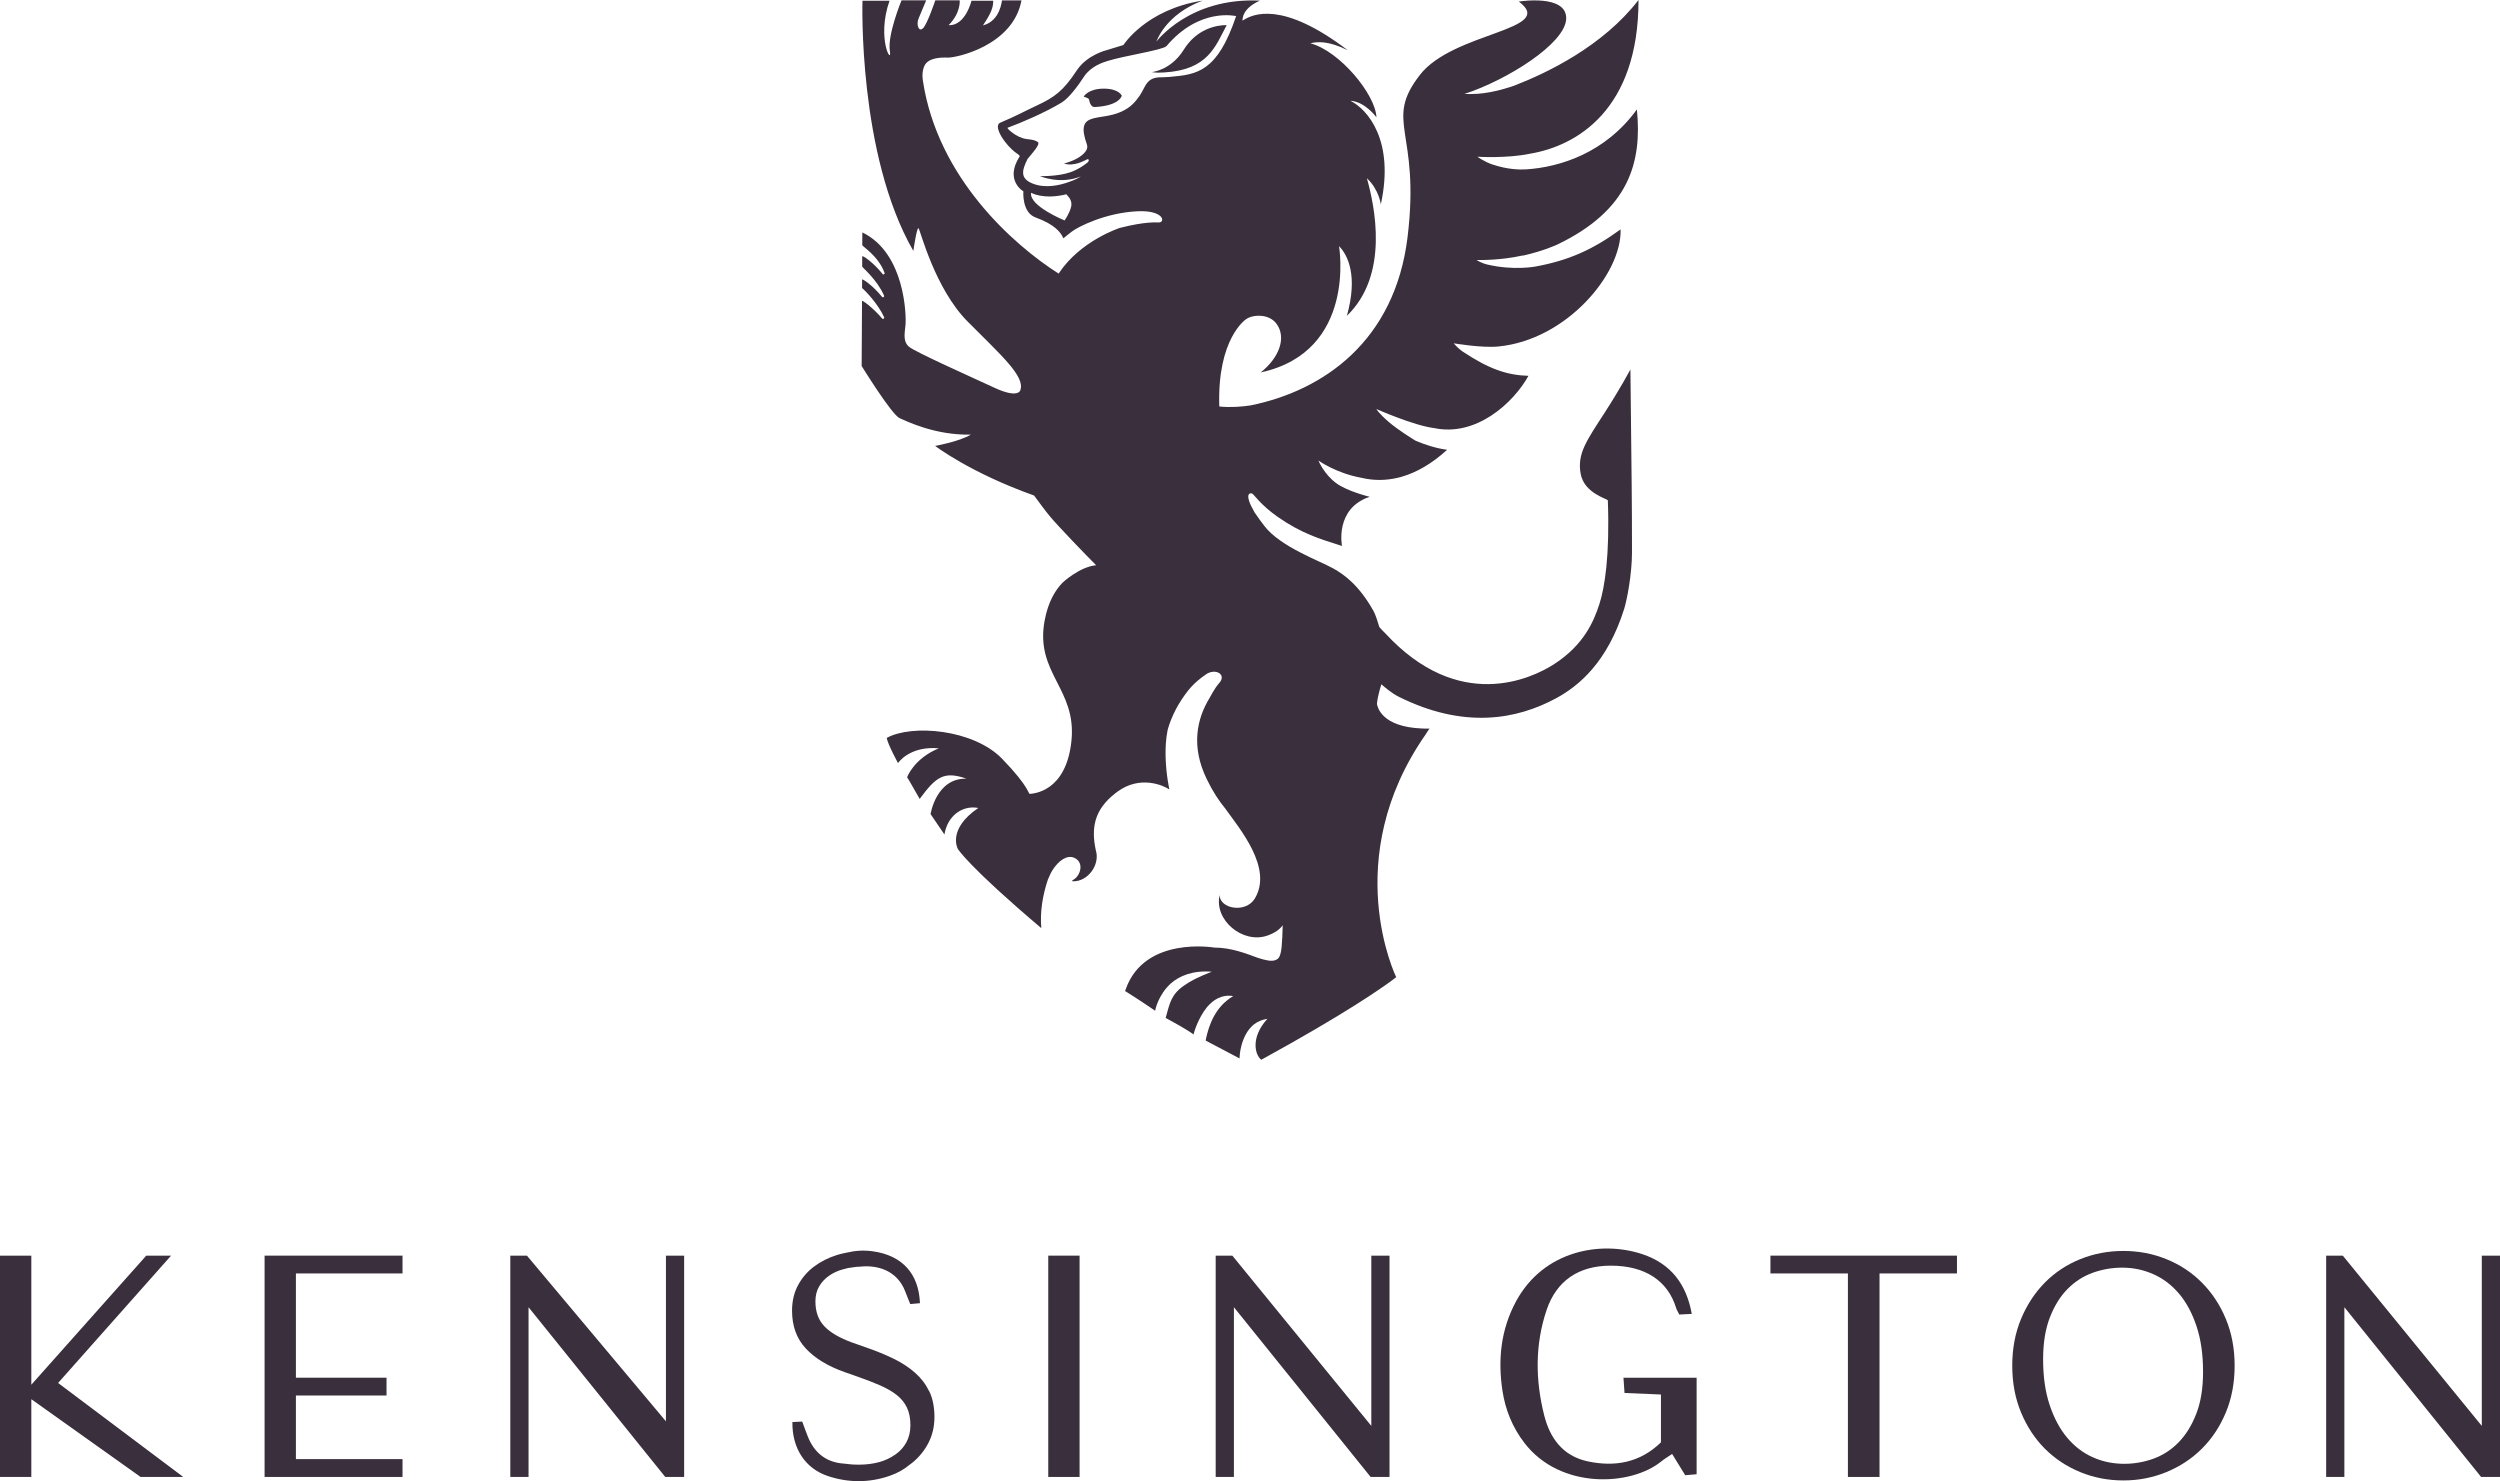
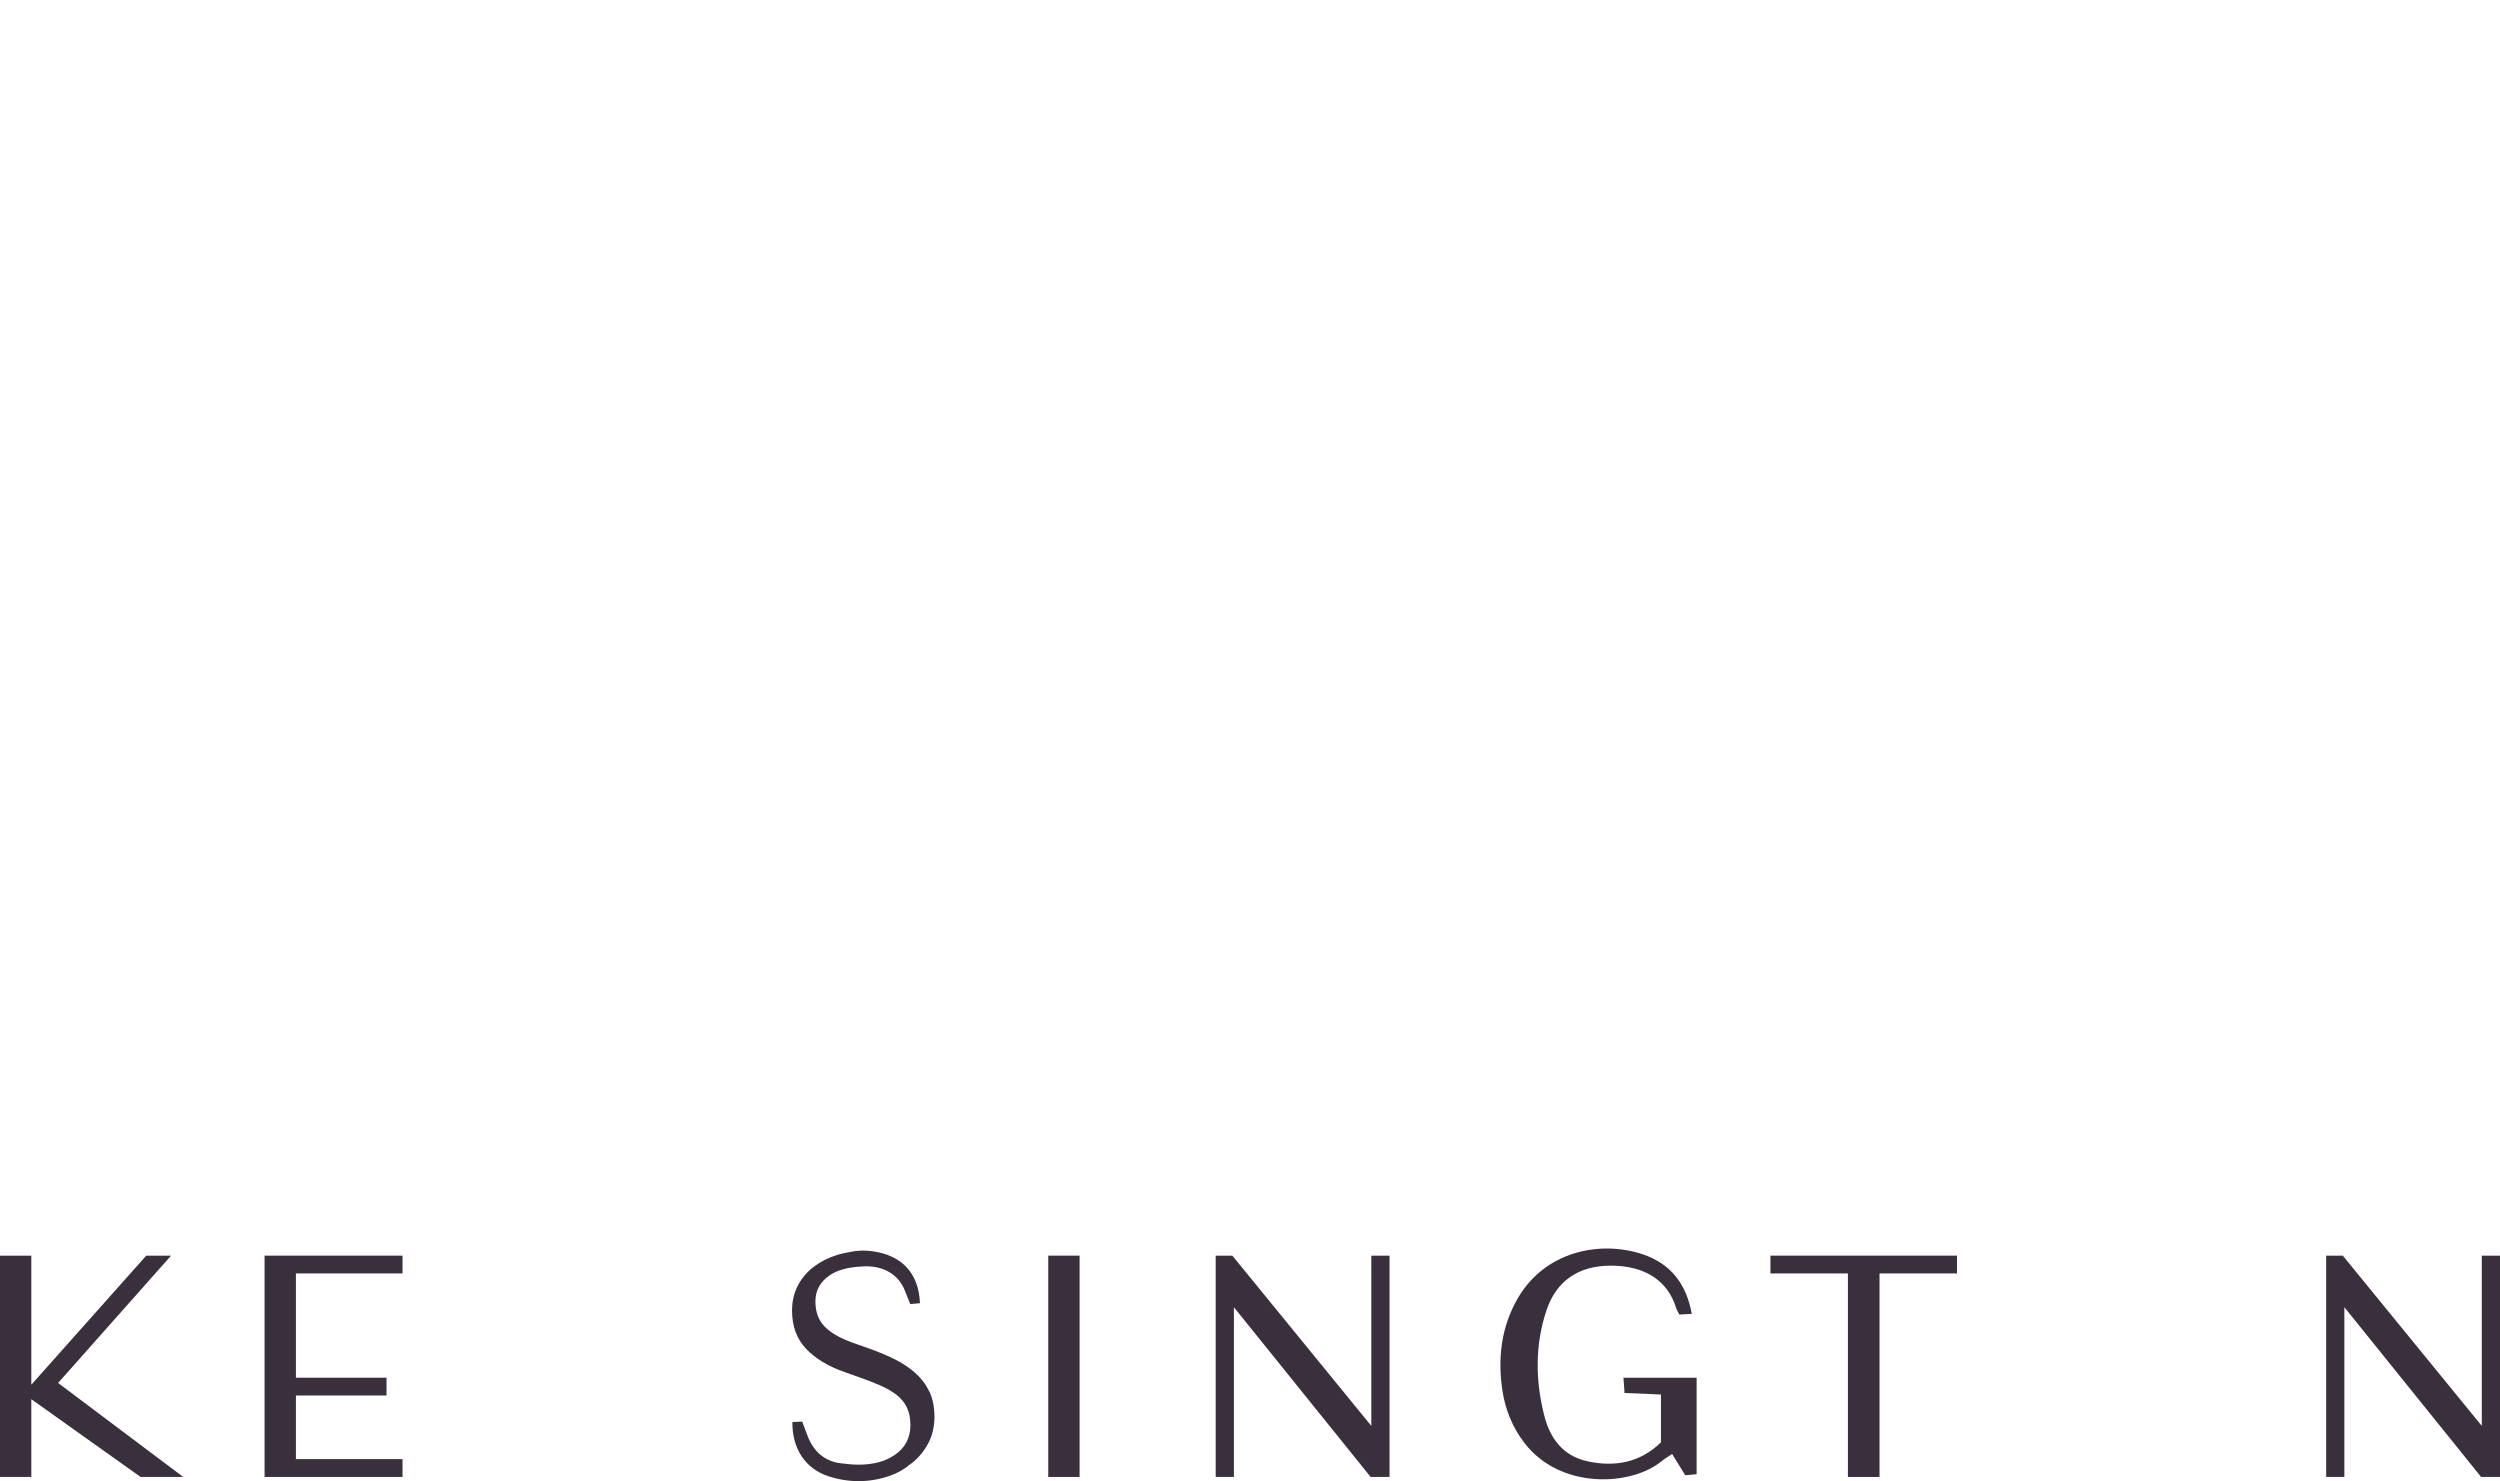
<svg xmlns="http://www.w3.org/2000/svg" id="Icon_and_Wordmark_Light" data-name="Icon and Wordmark Light" viewBox="0 0 857.97 508.31">
  <defs>
    <style>
      .cls-1 {
        fill: #3a2f3c;
      }
    </style>
  </defs>
  <g id="Wordmark">
    <polygon class="cls-1" points="0 430.92 10.75 430.92 10.75 475.22 50.19 430.92 58.71 430.92 19.94 474.62 62.88 506.87 48.24 506.87 10.75 480.19 10.75 506.87 0 506.87 0 430.92" />
    <polygon class="cls-1" points="90.8 430.92 138.14 430.92 138.14 437.03 101.55 437.03 101.55 472.81 132.65 472.81 132.65 478.92 101.55 478.92 101.55 500.75 138.14 500.75 138.14 506.87 90.8 506.87 90.8 430.92" />
-     <polygon class="cls-1" points="228.54 487.78 228.54 430.92 234.79 430.92 234.79 506.87 228.3 506.87 181.39 448.62 181.39 506.87 175.13 506.87 175.13 430.92 180.84 430.92 228.54 487.78" />
    <rect class="cls-1" x="359.75" y="430.92" width="10.75" height="75.95" />
    <polygon class="cls-1" points="470.62 489.35 470.62 430.92 476.87 430.92 476.87 506.87 470.38 506.87 423.46 448.62 423.46 506.87 417.21 506.87 417.21 430.92 422.92 430.92 470.62 489.35" />
    <polygon class="cls-1" points="634.18 437.03 607.59 437.03 607.59 430.92 671.61 430.92 671.61 437.03 645.03 437.03 645.03 506.87 634.18 506.87 634.18 437.03" />
-     <path class="cls-1" d="M729.04,502.36c3.4,0,6.73-.58,9.98-1.75,3.25-1.17,6.13-3.04,8.64-5.61,2.51-2.57,4.53-5.84,6.08-9.82,1.55-3.97,2.32-8.77,2.32-14.38,0-5.94-.74-11.15-2.23-15.63-1.49-4.47-3.48-8.2-5.99-11.17-2.5-2.97-5.44-5.21-8.82-6.71-3.37-1.5-6.95-2.25-10.73-2.25-3.47,0-6.83.59-10.08,1.75-3.25,1.17-6.13,3.02-8.64,5.56-2.51,2.54-4.54,5.8-6.08,9.77-1.55,3.98-2.32,8.77-2.32,14.38,0,5.95.74,11.16,2.23,15.63,1.48,4.48,3.48,8.22,5.99,11.22,2.51,3.01,5.45,5.26,8.82,6.76,3.37,1.51,6.98,2.25,10.82,2.25ZM728.74,508.07c-5.24,0-10.18-.95-14.82-2.86-4.64-1.91-8.68-4.58-12.12-8.01-3.44-3.44-6.17-7.58-8.19-12.43-2.02-4.84-3.03-10.2-3.03-16.08s1.01-11.24,3.03-16.08c2.02-4.84,4.75-9,8.19-12.47,3.44-3.47,7.48-6.14,12.12-8.02,4.64-1.87,9.58-2.81,14.82-2.81s10.08.94,14.72,2.81c4.64,1.87,8.7,4.54,12.17,8.02,3.47,3.47,6.22,7.63,8.24,12.47,2.02,4.84,3.03,10.2,3.03,16.08s-1.01,11.24-3.03,16.08c-2.02,4.84-4.77,8.98-8.24,12.43-3.47,3.44-7.53,6.11-12.17,8.01-4.64,1.9-9.55,2.86-14.72,2.86Z" />
    <polygon class="cls-1" points="851.72 489.35 851.72 430.92 857.97 430.92 857.97 506.87 851.48 506.87 804.56 448.62 804.56 506.87 798.31 506.87 798.31 430.92 804.02 430.92 851.72 489.35" />
    <path class="cls-1" d="M318.91,477.52c-1.17-2.44-2.79-4.57-4.88-6.41-2.08-1.84-4.53-3.44-7.34-4.81-2.81-1.37-5.86-2.62-9.14-3.76l-5.11-1.8c-4.23-1.54-7.39-3.37-9.47-5.51-2.08-2.14-3.13-5.01-3.13-8.62,0-2,.44-3.74,1.33-5.21.88-1.47,2.03-2.69,3.46-3.66,1.42-.97,3.01-1.69,4.78-2.15,1.77-.47,1.19-.39,4.48-.82.03,0,1.16-.06,1.19-.06,5.9-.67,12.85,1.18,15.63,8.62.51,1.38,1.08,2.73,1.68,4.21,1.27-.12,2.31-.21,3.33-.3-.41-10.21-6.14-16.4-16.19-17.81-3.12-.44-5.99-.24-8.96.46-1.11.21-2.2.46-3.27.79-3,.94-5.65,2.27-7.95,4.01-2.31,1.74-4.14,3.87-5.49,6.41-1.36,2.54-2.04,5.44-2.04,8.72,0,5.28,1.58,9.6,4.73,12.98,3.16,3.38,7.58,6.06,13.26,8.07l5.11,1.8c2.65.94,5.05,1.87,7.2,2.81,2.14.94,3.99,2,5.54,3.2,1.54,1.2,2.73,2.64,3.55,4.31.82,1.67,1.23,3.71,1.23,6.11,0,2.21-.46,4.16-1.37,5.86-.92,1.7-2.18,3.1-3.79,4.21-1.61,1.1-3.47,2.07-5.62,2.63-2.15.57-4.48.86-7.01.86-1.39,0-2.75-.08-4.07-.25-.02,0-.05,0-.07-.01,0,0,0-.01,0-.02-.67-.05-1.34-.12-2.01-.2-5.36-.69-9.11-3.84-11.21-9.03-.69-1.72-1.3-3.47-1.98-5.28-1.33.06-2.37.11-3.37.16-.14,9.03,4.41,15.99,12.28,18.57,7.02,2.31,14.18,2.31,21.19-.14,2.56-.9,4.85-2.16,6.82-3.83.25-.18.51-.36.75-.55,2.37-1.9,4.25-4.19,5.63-6.87,1.39-2.67,2.08-5.64,2.08-8.92s-.58-6.33-1.75-8.77Z" />
    <path class="cls-1" d="M582.26,472.82c0,11.39,0,22.05,0,33.12-1.5.13-2.78.24-3.91.34-1.51-2.44-2.87-4.66-4.5-7.3-1.57,1.07-2.7,1.73-3.69,2.54-10.49,8.55-34.71,9.71-47-6.33-4.11-5.36-6.54-11.37-7.53-17.88-1.62-10.64-.58-20.99,4.65-30.69,9.46-17.51,29.1-20.92,43.26-16.24,9.95,3.29,15.21,10.35,17.06,20.53-1.67.08-2.97.15-4.29.22-.46-.95-.89-1.59-1.1-2.3-2.83-9.18-10.51-14.49-22.46-14.47-11,.02-18.59,5.17-21.99,15.26-4.01,11.93-3.85,24.13-.78,36.21,1.95,7.66,6.29,13.81,14.83,15.67,9.46,2.05,18.11.43,25.21-6.51v-16.41c-4.19-.18-8.08-.34-12.5-.53-.12-1.72-.23-3.27-.37-5.23h25.09Z" />
  </g>
-   <path id="Icon" class="cls-1" d="M378.78,30.42c-5.27,0-6.84,2.67-6.84,2.67.02.29,1.69.38,1.82,1.15.2,1.12.72,2.55,1.97,2.49,8.58-.44,9.25-3.89,9.25-3.89,0,0-.94-2.42-6.2-2.42ZM522.54,87.75c7.13-1.57,11.81-3.78,11.81-3.78,24.93-11.9,29.2-28.48,27.41-46.41-10.94,15.08-26.58,19.8-37.92,20.56-2.18.14-6.31.11-11.66-1.67-2.71-.9-5.16-2.66-5.16-2.66,0,0,10.22.63,18.11-1.05,16.04-2.69,37.19-15.12,37.19-52.74-12.24,15.88-31.47,25.09-42.76,29.43,0,0-6.3,2.34-12.48,2.76-1.85.12-3.35.11-4.5.04,14.58-4.72,34.55-17.24,34.92-25.73.37-8.67-16.26-5.96-16.26-5.96,13.3,9.86-22.47,10.33-33.95,25.17-12.55,16.22.25,18.88-4.23,55.64-4.34,35.62-28.75,52.68-53.88,57.78-2.75.42-6.75.79-10.73.37-.77-23.43,9.15-29.92,9.15-29.92,2.02-1.56,7.71-2.15,10.45,1.49,3.58,4.78.92,11.73-5.38,16.74,33.13-7.17,26.87-43.33,26.87-43.33,2.99,2.99,6.57,10.16,2.69,23.91,14.63-14.05,9.55-37.66,6.87-47.22,4.18,3.89,4.78,8.97,4.78,8.97,4.78-21.82-4.48-32.58-10.45-35.56,5.08.3,8.95,5.68,8.95,5.68-.3-7.77-12.54-22.71-22.68-25.4,2.39-.6,6.27-.9,12.84,2.39-22.39-17.04-32.54-12.55-36.12-10.16,0-.9.03-4.18,5.94-6.87-24.2-1.2-35.49,14.05-35.49,14.05,0,0,2.98-9.26,15.82-14.05-19.4,2.99-27.16,15.24-27.16,15.24l-5.67,1.73s-6.79,1.59-10.35,7.01c-4.68,7.12-7.71,9.19-13.45,11.9-5.91,2.79-6.52,3.32-12.81,6.02-2.66,1.14,1.89,7.9,5.59,10.44,1.37.94,1.15,1.02,1.01,1.25-5.13,8.17,1.36,11.85,1.36,11.85,0,0-.59,7.23,4.18,8.97,6.57,2.39,8.66,5.08,9.55,7.17,1.04-.88,1.96-1.59,2.93-2.34,2.05-1.57,11.39-6.42,22.47-6.95,9.11-.44,9.69,3.84,7.35,3.84-.76,0-4.45-.4-13.34,1.86,0,0-13.58,4.33-21.04,15.69-15.52-9.86-41.49-32.88-46.56-66.05,0,0-.62-3.02.55-5.35,1.36-2.73,5.79-2.82,7.81-2.72,2.89.15,22.55-4.02,25.45-19.64h-6.71s-.54,7.09-6.51,8.58c2.99-4.48,3.49-6.17,3.53-8.47h-7.47s-2.04,8.66-7.86,8.41c4.28-4.28,3.82-8.53,3.82-8.53h-8.38s-2.75,8.22-4.24,9.6c-1.49,1.38-2.36-1.31-1.48-3.41.88-2.09,2.59-6.19,2.59-6.19h-8.46s-4.89,11.87-4,17.25c.9,5.38-4.69-4.08-.11-17.13h-9.29s-1.64,52.7,17.46,85.87c0,0,1.19-8.37,1.79-7.77.6.6,5.52,20.56,16.79,31.95,11.27,11.38,19.92,18.86,18.13,23.64,0,0-.6,2.99-8.96-.9-8.36-3.88-27.16-12.25-29.25-14.05-2.09-1.79-1.49-4.48-1.19-7.47.3-2.99-.07-24.64-14.81-31.75,0,1.36-.01.9-.03,4.34,0,.48,5.58,3.74,7.65,9.56.15.42-.41.72-.68.37-3.02-3.85-6.98-6.58-6.98-6.05,0,1.43-.02,1.95-.02,3.49,0,.32,5.08,4.39,7.51,9.97.19.45-.4.81-.7.43-3.31-4.09-6.81-6.28-6.82-5.96,0,1.74-.02,1.16-.03,2.93,1.16.95,5.53,5.5,7.57,10.01.2.44-.39.81-.69.44-2.94-3.52-6.89-6.44-6.89-6.01-.07,10.27-.13,22.33-.13,22.33,0,0,10.3,16.67,12.98,17.86,2.69,1.2,12.31,5.94,24.48,5.68-3.88,2.39-12.24,3.88-12.24,3.88,0,0,12.05,9.24,33.96,17.02,1,1.37,4.29,5.86,5.44,7.15,2.07,2.59,12.18,13.13,15.86,16.78-5.64.5-11.5,5.91-11.56,6.01-2.42,2.49-4.94,6.53-6.13,13.02-3.32,18.08,11.01,23.25,9.22,41.13-1.79,17.88-13.39,18.18-14.19,18.3-.8.12.2-1.91-9.62-12.05-9.82-10.13-30.96-11.92-39.59-7.15.3,2.09,3.87,8.64,3.87,8.64,0,0,3.87-5.96,13.99-5.07-8.63,3.58-10.86,9.93-10.86,9.93,0,0,.31.37,4.31,7.43,5.66-7.67,8.34-9.62,16.08-6.94-10.42-.3-12.35,12.15-12.35,12.15l4.76,7c1.04-6.48,6.23-10.13,11.63-9.1-10.85,7.38-7.01,14.09-7.01,14.09,0,0,3.62,5.99,28.62,27.15-.47-5.61.46-11.28,2.26-16.65.3-.69.59-1.36.9-2.02.18-.36.38-.72.58-1.06,2.22-3.57,5.16-5.46,7.55-4.41,3.62,1.58,2.11,6.29-.35,7.58-.42.22-.5.47-.1.49,5.07.17,9.4-5.62,7.89-10.6.02-.03,0-.08-.04-.15-1.54-7.32-.71-13.71,6.76-19.49.28-.22.57-.44.87-.65,7.61-5.46,15.41-2.13,17.63-.63,0,0-.29-1.31-.6-3.41-.6-4.05-1.25-11.03.04-17.15,1.4-4.88,3.83-9.31,6.8-13.12,0,0,.01,0,.01,0,0,0,1.95-2.84,6.35-5.84,3.17-2.17,7.18,0,4.51,3-1.69,1.91-3,4.68-3.34,5.18,0,0,0,0,0,0-4.29,7.05-6.44,16.45-.95,27.77,2.12,4.37,4.24,7.53,6.29,10.02,5.1,7.14,16.46,20.51,10.25,30.94-3.13,5.27-12.27,3.54-12.08-1.23-2.08,8.68,7.93,16.89,16.28,14.02,2.79-.96,4.38-2.24,5.34-3.57-.18,6.71-.4,9.54-1.24,10.97-.26.43-.64.75-1.36,1.02-1.24.46-3.2.07-5.82-.77-3.89-1.41-9.12-3.56-15.05-3.56,0,0-23.9-4.11-30.39,14.26-.11.28-.24.67-.24.67,0,0,.04,0,.26.13,5.67,3.58,9.87,6.49,9.87,6.49l.18.13.09-.37s1-5.1,5.3-9c2.96-2.57,7.42-4.54,14.06-4.03-4.48,1.75-7.41,3.22-9.42,4.69-4.54,3.09-4.99,6.1-6.41,11.17,7.76,4.18,9.46,5.59,9.46,5.59l.13.1.14-.61s1.36-4.97,4.44-8.75c2.16-2.56,5.12-4.49,9.01-3.82-.81.47-1.55,1-2.22,1.57-5.25,4.24-6.71,11.06-7.23,13.69l11.34,5.98.3.14v-.36s.17-7.4,4.9-11.29c1.24-.94,2.76-1.65,4.65-1.94-5.97,6.57-4.18,12.55-2.09,14.05,29-15.88,41.53-24.76,44.95-27.31.92-.69,1.34-1.02,1.34-1.02,0,0-19.82-40.5,10.15-83.37l.15-.24s.68-1.1,1.12-1.69c-.61.04-1.81-.02-2.47-.04-14.17-.54-15.36-7.55-15.55-8.37,0-.07,0-.13,0-.19.3-2.99,1.34-5.95,1.5-6.62,1.17,1.01,3.48,3.04,5.99,4.29,22.27,11.09,40.43,7.91,54.17.41,7.59-4.15,17.41-12.23,23.19-30.61.92-2.94,2.67-11.82,2.67-19.43,0-19.27-.18-27.55-.32-42.5-.11-11.55-.22-20.22-.22-20.22,0,0-3.32,6.32-8.83,14.84-6.19,9.59-9.47,14.03-8.26,20.92,1.21,6.83,9.34,8.66,9.34,9.2.7,18.79-1.05,29.91-2.92,35.65-1.97,6.09-5.42,13.93-15.3,20.4-8.18,5.36-33.04,16.76-58.11-10.39-.87-.81-1.28-1.31-2.09-2.2-.41-1.46-1.34-4.33-1.95-5.43-5.08-9.06-10.17-12.6-13.78-14.64-4.78-2.69-18.16-7.4-23.71-14.61-1.17-1.52-2.32-3.11-3.45-4.76,0-.01.01-.01,0-.05-3.62-6.23-1.62-6.74-.72-6.29.67.34,2.86,3.86,8.68,7.93,8.23,5.76,14.59,7.63,21.56,9.84.35.12.56.18.56.18,0,0-2.59-12.86,9.51-16.86,0,0-7.52-1.83-11.37-4.6-4.34-3.12-6.23-7.85-6.23-7.85,0,0,6.05,4.37,14.85,5.94,3.85.92,8.11,1.02,12.63-.09,0,0,0,0,.01,0,.42-.09.81-.2,1.18-.32,4.93-1.44,10.16-4.34,15.5-9.22-3.83-.52-7.53-1.72-10.86-3.13-1.14-.7-6.02-3.72-9.1-6.36-3.51-3.01-4.34-4.51-4.34-4.51,0,0,12.78,5.68,19.88,6.56,14.35,3.01,27.09-8.52,32.33-17.94-7.49-.24-13.61-2.38-22.65-8.38-1.5-1-3.01-2.78-3.01-2.78,0,0,9.83,1.66,15.26,1.09,23.36-2.18,42.5-24.93,42.02-40.2-9.39,6.85-17.7,10.68-29.35,12.78,0-.02-7.16,1.42-16.32-.69-2.11-.49-3.73-1.52-3.72-1.58,1.5.03,8.27.13,15.81-1.55ZM367.59,70.98c-.53,2.27-2.24,4.67-2.24,4.67,0,0-12.24-4.96-11.49-9.5,0,0,4.21,2.5,12.23.5-.48.12,2.17,1.5,1.5,4.34ZM401.5,26.4c-1.05.09-3.36.12-4.05.16-2.71.28-3.76,1.6-4.78,3.54-.13.29-1.28,2.4-1.48,2.65-1.78,2.53-3.3,4.16-6.31,5.55-7.65,3.54-16.12-.51-11.84,11.36.14.64.33,1.35-.78,2.67-2.23,2.67-7.12,3.78-7.12,3.78,3.51,1.17,7.08-1.07,8.01-1.45.28-.11.38-.04.5.28.11.29-.36.76-.46.86-1.44,1.15-3.46,2.48-5.88,3.32-4.37,1.5-10.41,1.33-10.41,1.33,0,0,6.85,2.99,14.04.09-.82.54-2,1.17-3.66,1.75-3.59,1.38-8.48,2.37-12.66.79-4.75-1.78-3.87-4.66-1.99-8.51,1.22-1.57,4.62-5.09,3.53-5.83-1.61-1.09-3.37-.76-5.15-1.31-1.7-.53-3.27-1.58-4.41-2.55-.32-.28-.66-.65-.9-1,4.71-1.71,13.06-5.29,18.66-8.7,2.56-1.56,5.68-5.86,7.68-8.91,2.34-3.56,6.53-4.86,7.92-5.3,5.75-1.84,18.68-3.7,20.33-5.11,11.34-13.45,23.93-10.33,23.93-10.33-6.43,19.15-13.39,20.04-22.71,20.85ZM469.95,170.61c-.79.26-1.58.46-2.4.61,1.3-.29,2.17-.54,2.4-.61ZM406.25,17.07c-4.48,7.17-11,7.67-11,7.67,1.55.28,2.95.2,4.3.12,15.17-.89,17.61-9.11,21.44-16.25-3.59,0-10.27,1.28-14.74,8.45Z" />
</svg>